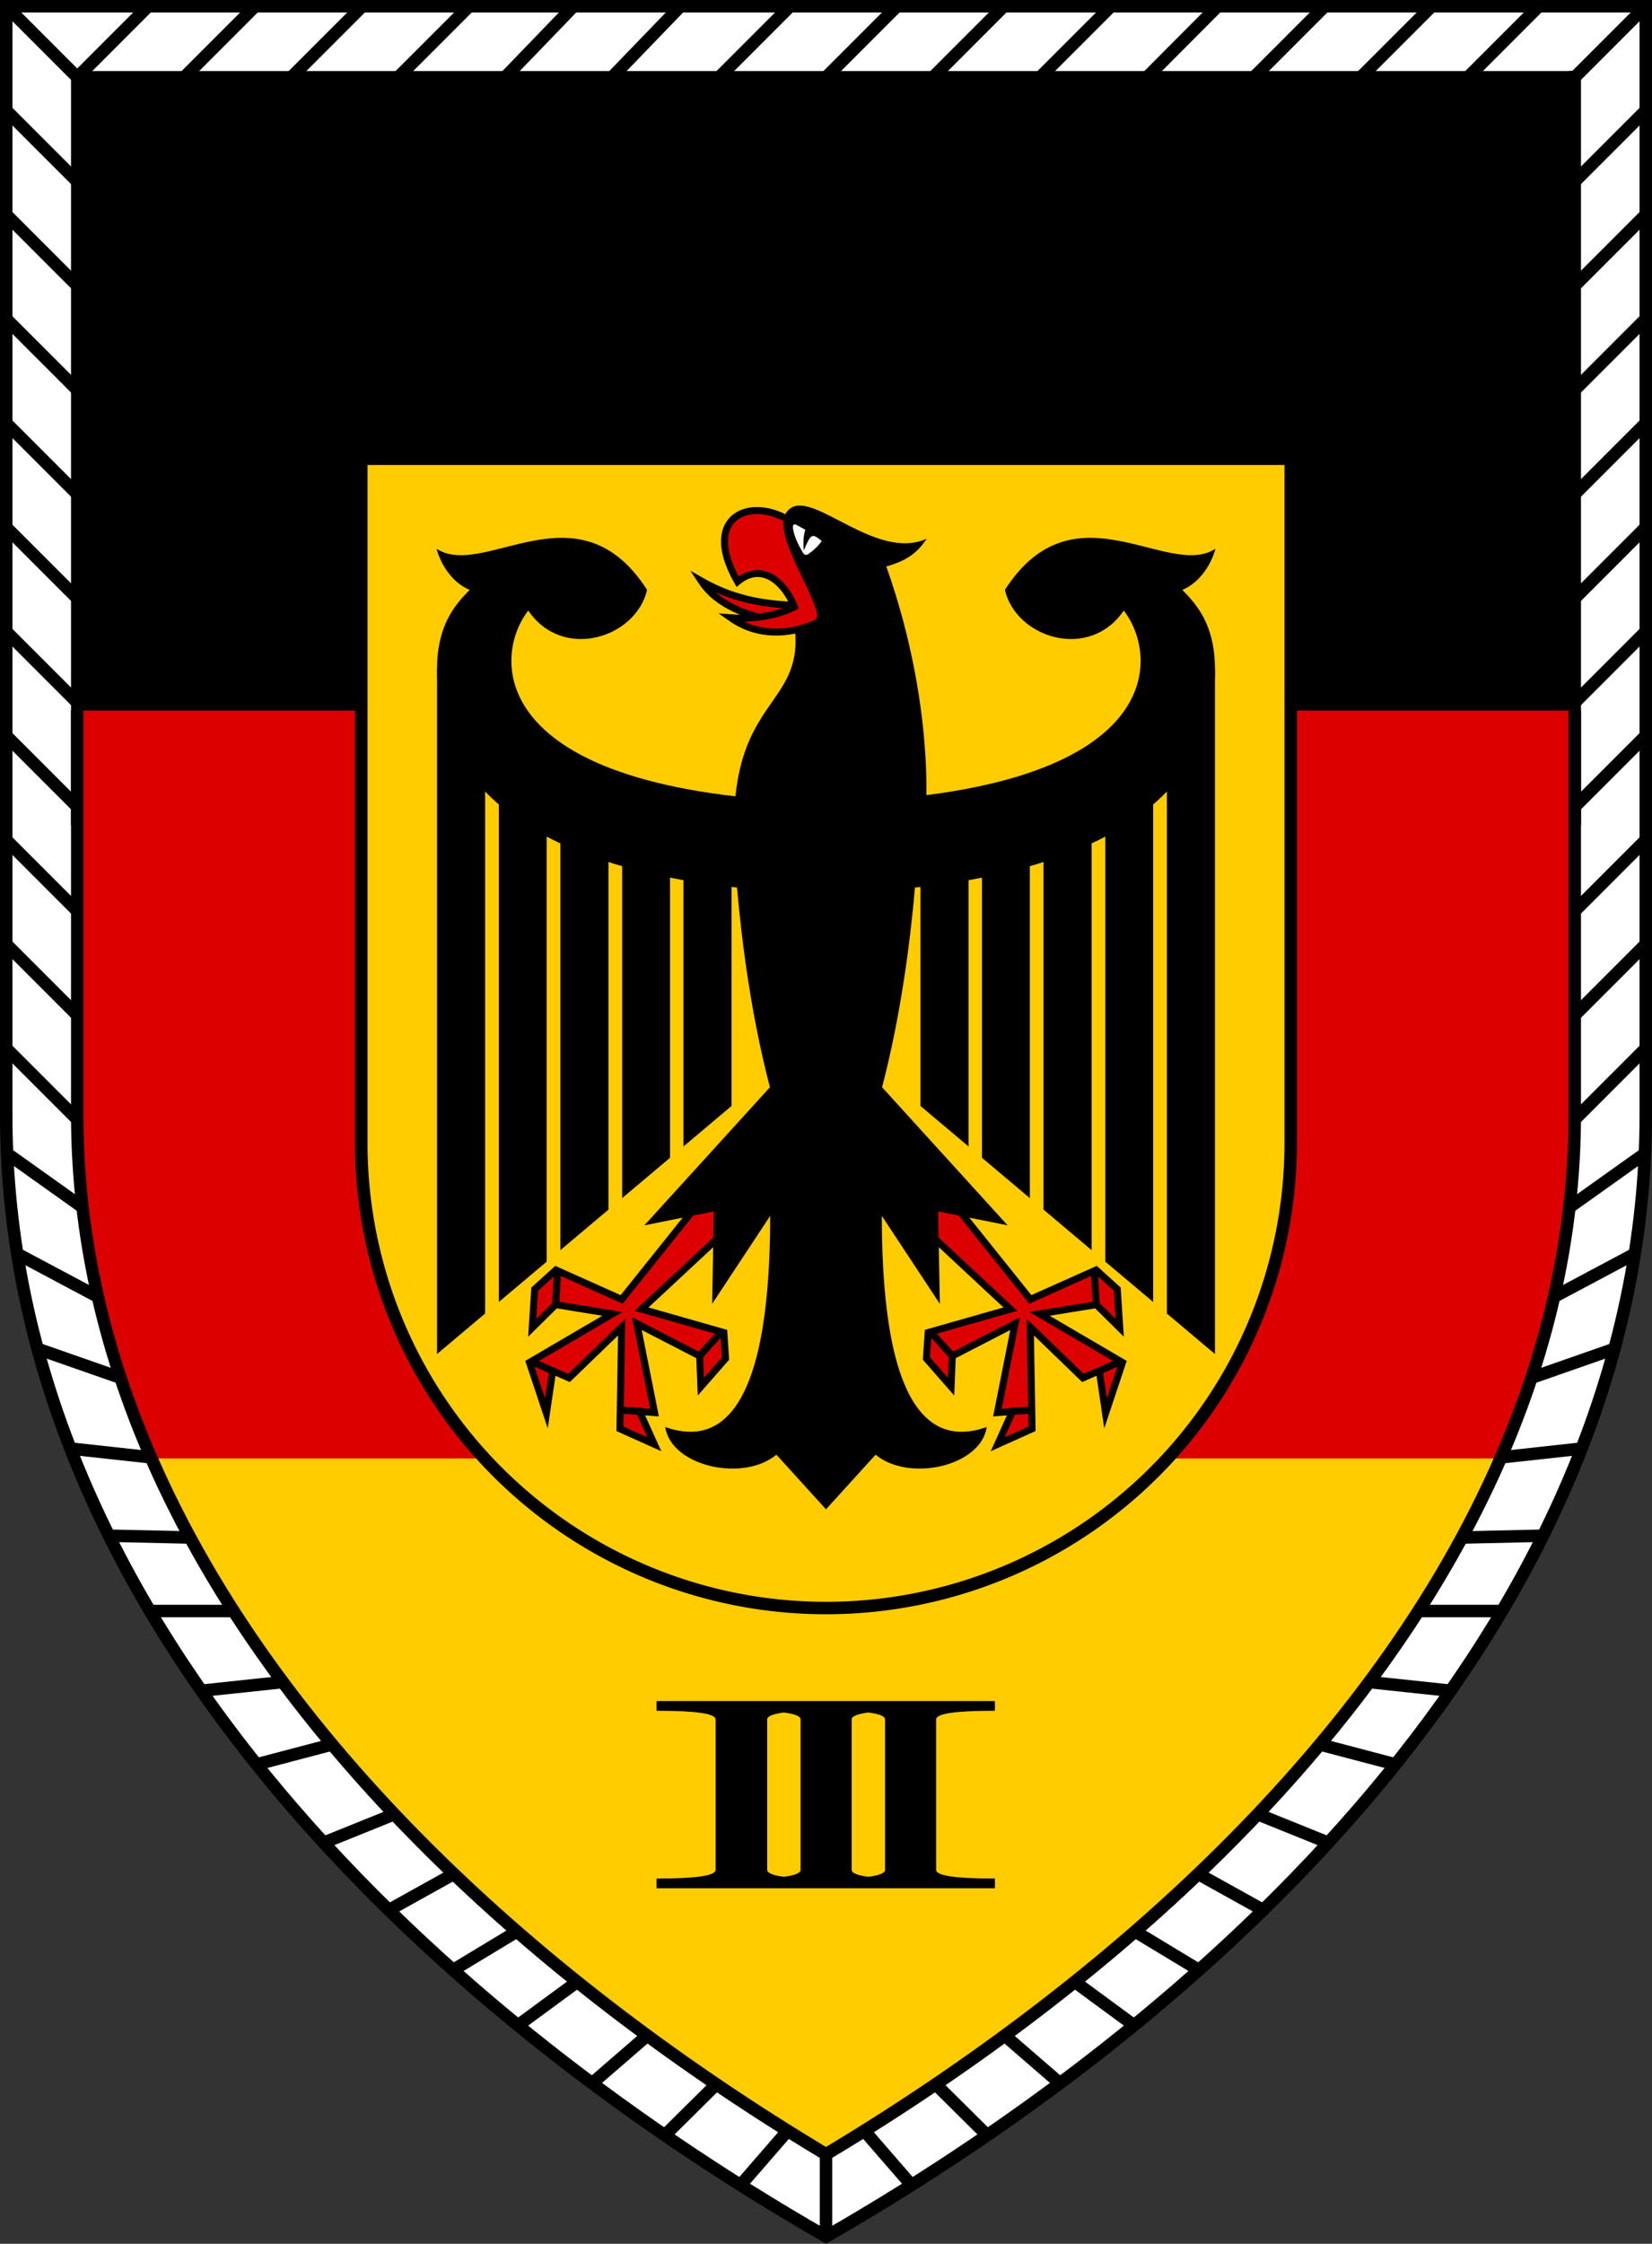
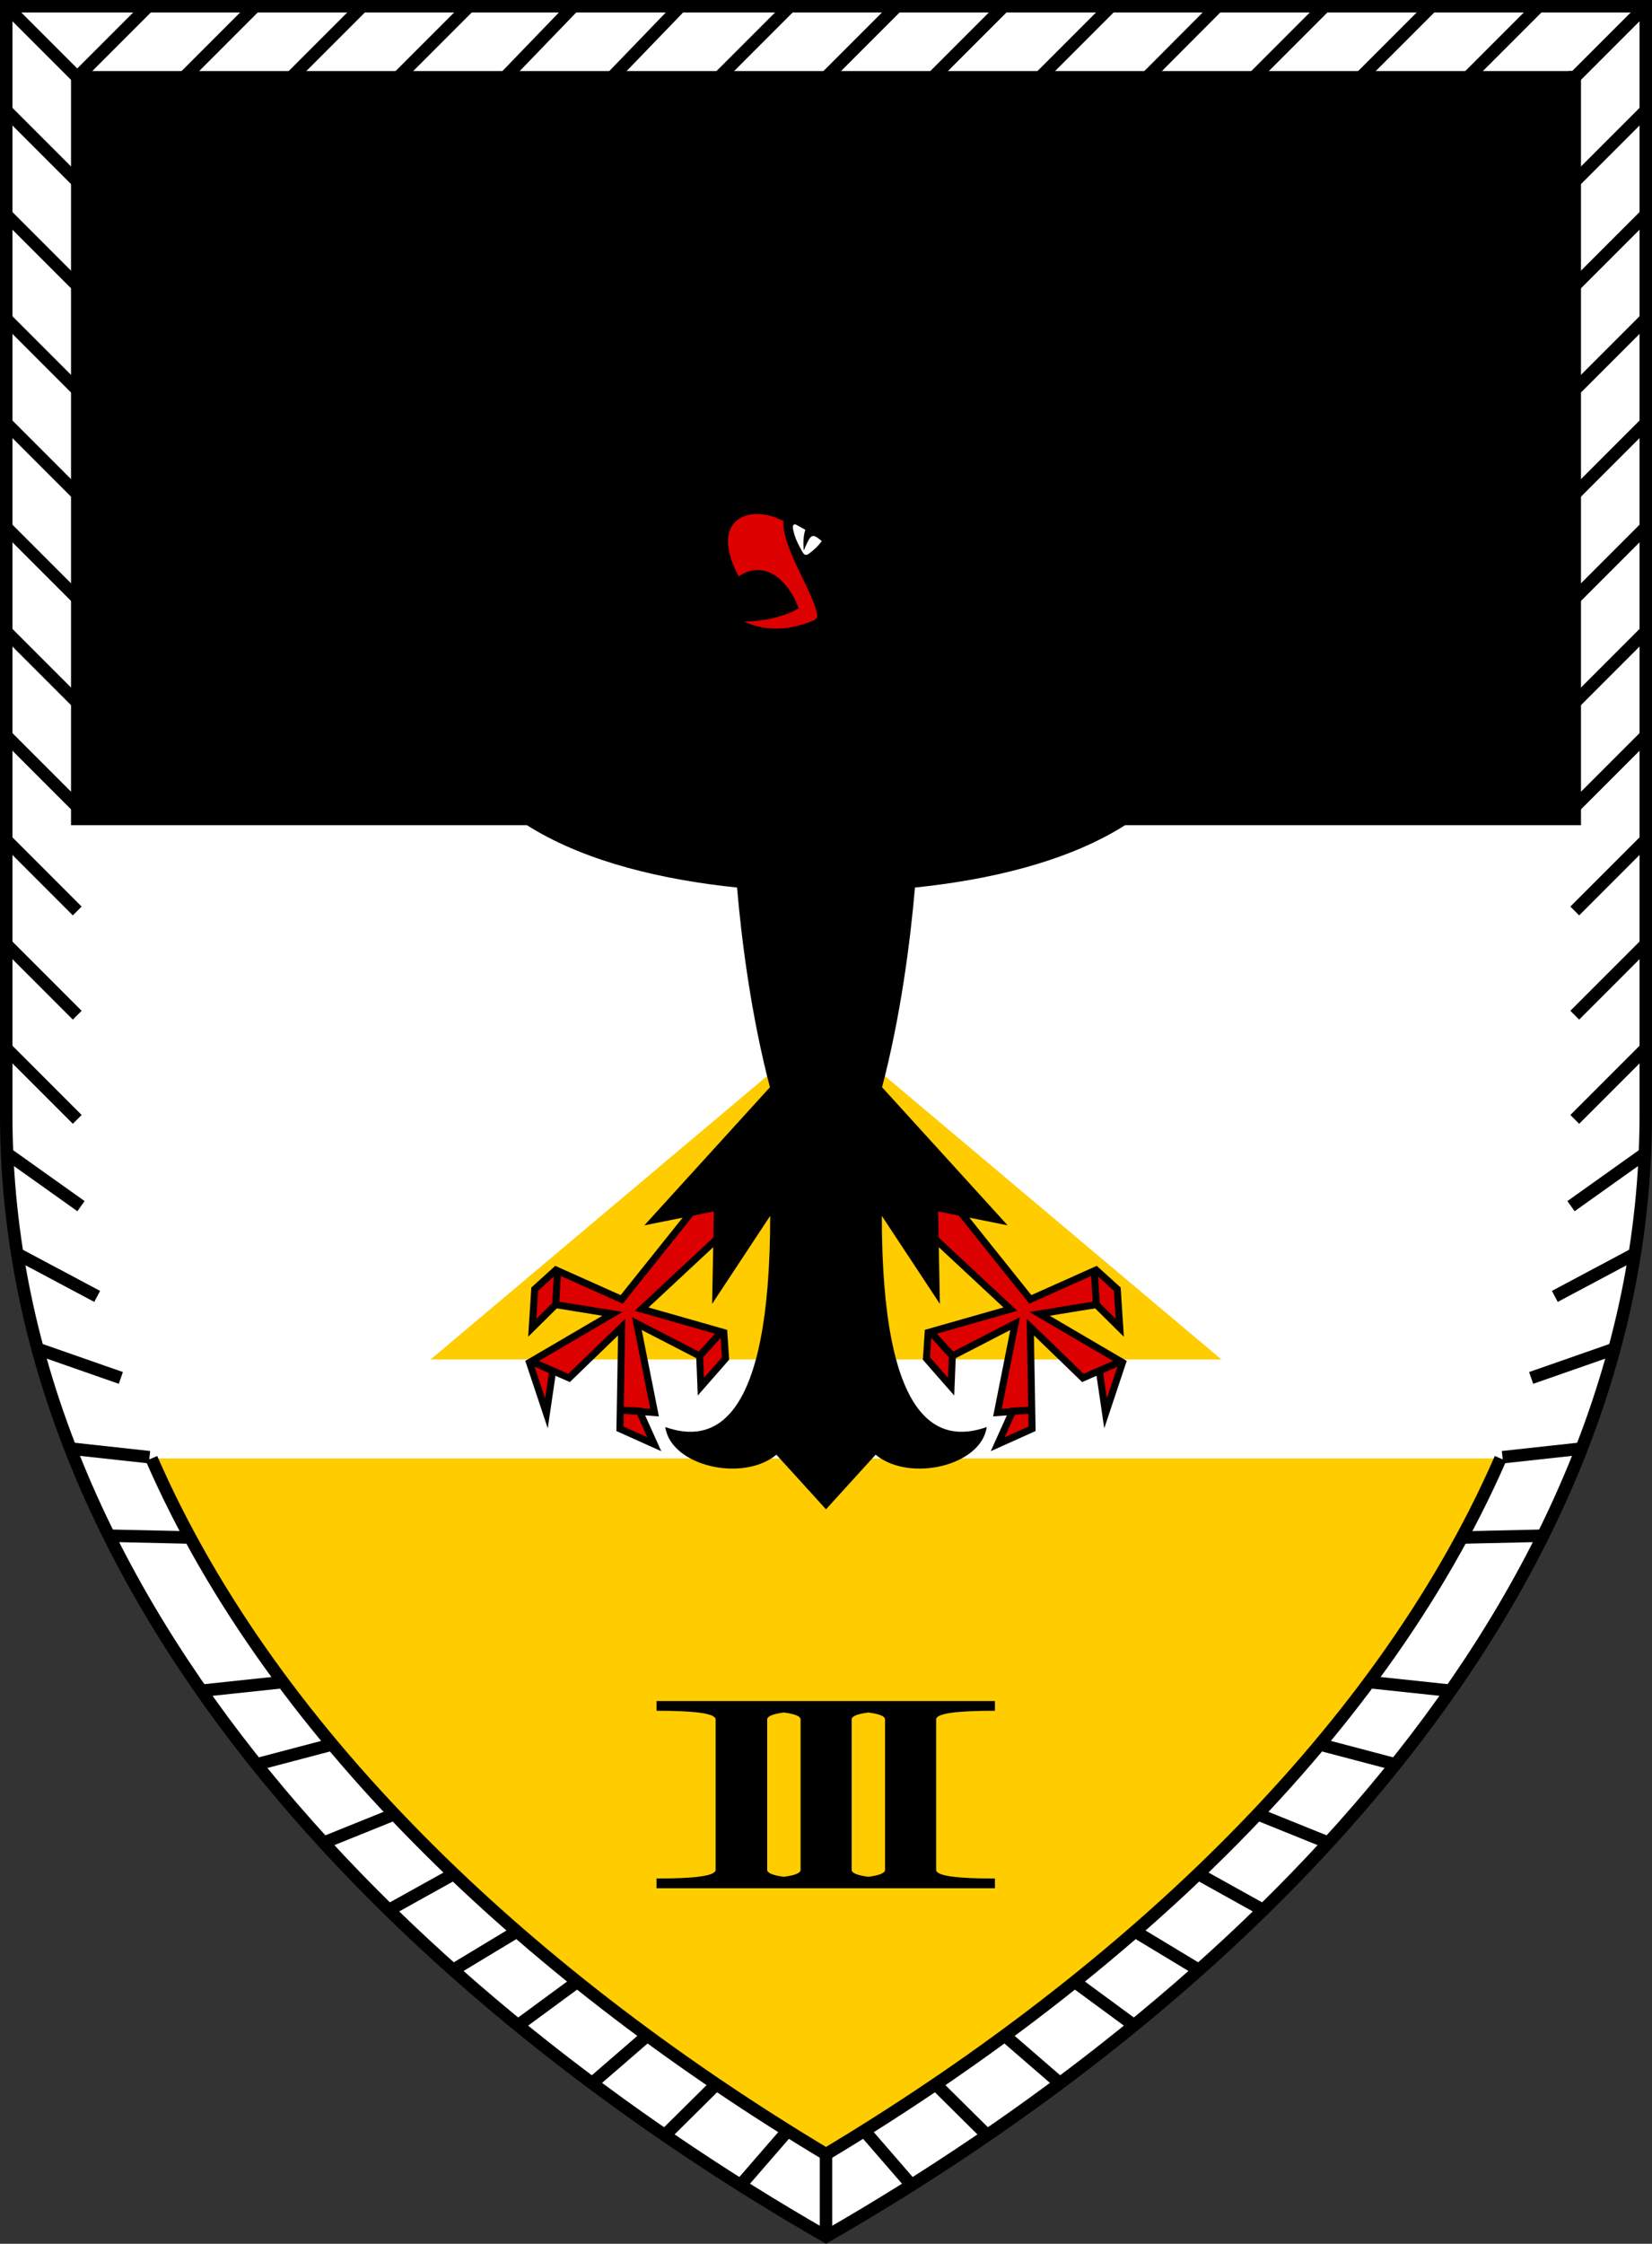
<svg xmlns="http://www.w3.org/2000/svg" xmlns:xlink="http://www.w3.org/1999/xlink" version="1.1" width="442" height="600" viewBox="0,0 6630,9000">
  <rect x="0" y="0" width="6630" height="9000" fill="#333333" stroke="none" />
  <title>Verbandsabzeichen des Wehrbereichskommando III</title>
  <desc>das Verbandsabzeichen des Wehrbereichskommando III der Bundeswehr</desc>
  <g stroke="black" stroke-width="50" fill="#ffcc00">
    <path d="M 25,4471 C 25,6460 1697,8043 3315,8971 C 4933,8043 6605,6460 6605,4471 V 25 H 25 z M 3315,8640.78 v 330.22 M 310,310 L 595,25 m 429,0 L 739,310 m 430,0 L 1454,25 m 429,0 L 1598,310 m 429,0 L 2302,25 m 429,0 L 2456,310 m 430,0 L 3171,25 m 429,0 L 3315,310 m 429,0 L 4029,25 m 430,0 L 4174,310 m 429,0 L 4887,25 m 430,0 L 5032,310 m 429,0 L 5746,25 m 430,0 L 5891,310" fill="white" />
-     <path id="b" d="M 25,25 L 310,310 m 0,418 L 25,443 m 0,418 l 285,285 m 0,418 L 25,1279 m 0,418 l 285,285 m 0,418 L 25,2115 m 0,418 l 285,285 m 0,418 L 25,2951 m 0,418 l 285,285 m 0,418 L 25,3787 m 0,418 l 285,285 M 30,4628 l 295,210 M 65,5027 l 325,173 M 150,5410 l 335,117 M 280,5810 l 320,35 M 445,6160 l 310,7 M 605,6462 h 335 M 805,6782 l 330,-35 M 1030,7077 l 300,-79 M 1300,7391 l 280,-113 M 1565,7659 l 250,-139 M 1820,7901 l 250,-151 M 2080,8123 l 230,-169 M 2380,8353 l 215,-186 M 2667,8566 l 203,-201 M 2970,8767 l 190,-219" />
+     <path id="b" d="M 25,25 L 310,310 m 0,418 L 25,443 m 0,418 l 285,285 m 0,418 L 25,1279 m 0,418 l 285,285 m 0,418 L 25,2115 m 0,418 l 285,285 m 0,418 L 25,2951 m 0,418 l 285,285 m 0,418 L 25,3787 m 0,418 l 285,285 M 30,4628 l 295,210 M 65,5027 l 325,173 M 150,5410 l 335,117 M 280,5810 l 320,35 M 445,6160 l 310,7 h 335 M 805,6782 l 330,-35 M 1030,7077 l 300,-79 M 1300,7391 l 280,-113 M 1565,7659 l 250,-139 M 1820,7901 l 250,-151 M 2080,8123 l 230,-169 M 2380,8353 l 215,-186 M 2667,8566 l 203,-201 M 2970,8767 l 190,-219" />
    <use xlink:href="#b" transform="matrix(-1,0,0,1,6630,0)" />
    <path d="M 310,285 v 3000 H 6320 V 285" fill="black" />
-     <path d="M 310,2850 V 4471 C 310,6230 1745,7700 3315,8640.78 C 4885,7700 6320,6230 6320,4471 V 2850" fill="#dd0000" />
    <path d="M 608,5850 C 1109,6998 2176,7958 3315,8640.78 C 4454,7958 5521,6998 6022,5850" />
-     <path d="M 1450,4585 a 1865,1865 0 0,0 3730,0 V 1840 H 1450 z" />
    <g stroke-width="28" stroke-miterlimit="5" fill="#dd0000">
-       <path d="M 3307,2432 c -172,-5 -319,-3 -493,-102 91,139 308,177 495,173" />
      <path d="M 3209,2118 c -162,-142 -410,-68 -249,215 104,-85 194,13 228,101 -65,34 -161,51 -255,44 122,86 267,67 392,-2" />
    </g>
  </g>
  <g id="r">
-     <path d="M 1754,5443 v -2758 h 193 v 2758 h 55 v -2303 h 192 v 2303 h 55 v -2094 h 193 v 2094 h 55 v -2024 h 192 v 2024 h 54 v -2024 h 193 v 2024" />
    <path d="M 3315,4117 v 1336 h -1587" fill="#ffcc00" />
    <path d="M 2837,4785 l -342,427 -264,-118 -85,77 -10,155 94,-93 8,-134 -8,134 228,37 -333,195 68,204 25,-170 -87,-39 153,67 211,-204 -7,408 138,62 -60,-133 -74,-4 135,10 -71,-357 252,130 83,-92 -83,91 5,124 99,-113 -7,-104 -330,-94 406,-378" stroke="black" stroke-width="28" stroke-miterlimit="5" fill="#dd0000" />
    <path d="M 3453,3220 c -1494,0 -1489,-569 -1333,-771 139,204 433,109 477,-83 -277,-431 -654,-40 -845,-165 18,67 66,138 133,165 -59,60 -131,141 -131,319 0,592 611,814 1204,875 19,221 58,519 132,801 l -504,554 279,-56 -7,371 233,-353 c 0,842 -231,914 -421,847 22,156 310,223 446,111 l 199,219" />
  </g>
  <use xlink:href="#r" transform="matrix(-1,0,0,1,6630,0)" />
  <path d="M 2946,3312 c 0,-504 272,-483 245,-781 0,-36 93,-25 89,-65 -18,-109 -204,-357 -109,-426 95,-73 345,212 548,121 -40,61 -86,90 -162,111 207,584 178,1103 114,1263 M 3993,6823 h -1358 v 39 c 158,0 237,11 237,35 v 603 c 0,24 -79,35 -237,35 v 39 h 1358 v -39 c -158,0 -236,-11 -236,-35 v -603 c 0,-24 78,-35 236,-35 m -914,35 c 0,-13 22,-22 67,-28 45,6 67,15 67,28 v 603 c 0,13 -22,22 -67,28 -45,-6 -67,-15 -67,-28 m 339,-603 c 0,-13 22,-22 67,-28 45,6 67,15 67,28 v 603 c 0,13 -22,22 -67,28 -45,-6 -67,-15 -67,-28" />
  <path d="M 3194,2104 c -6,-2 -13,0 -12,13 6,39 22,67 38,96 6,11 14,18 26,8 20,-14 38,-31 52,-51 -39,-31 -43,-32 -72,38 -3,-29 -2,-59 6,-83" fill="white" />
</svg>